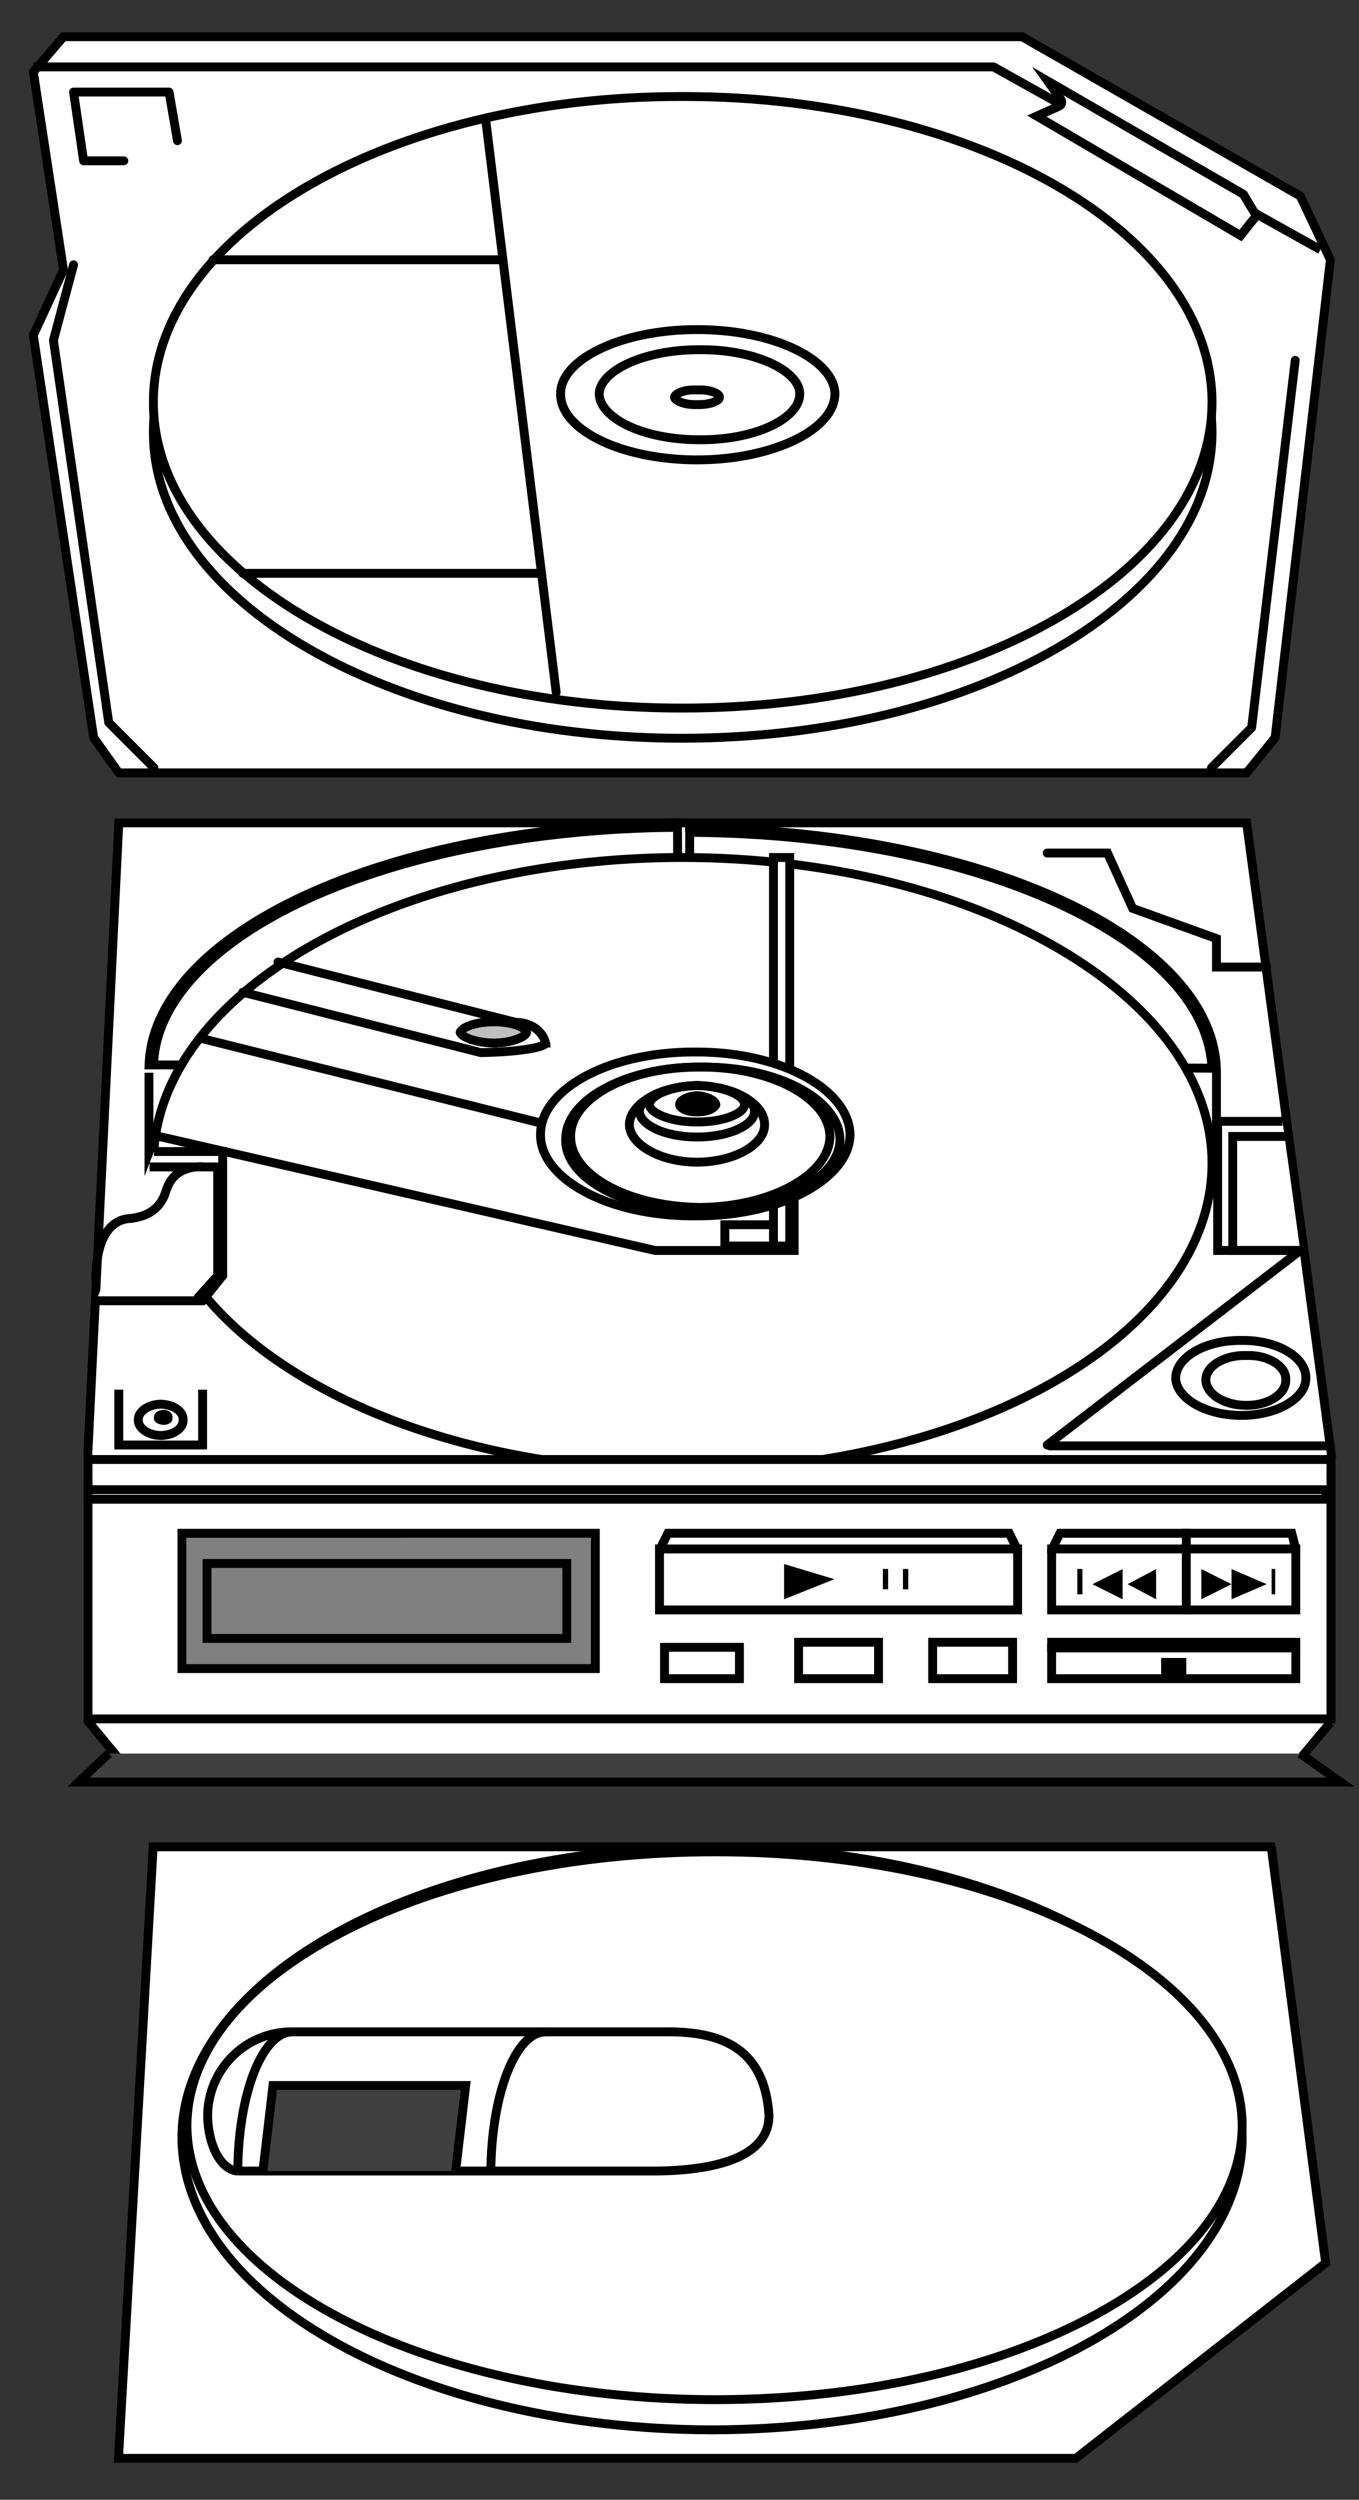
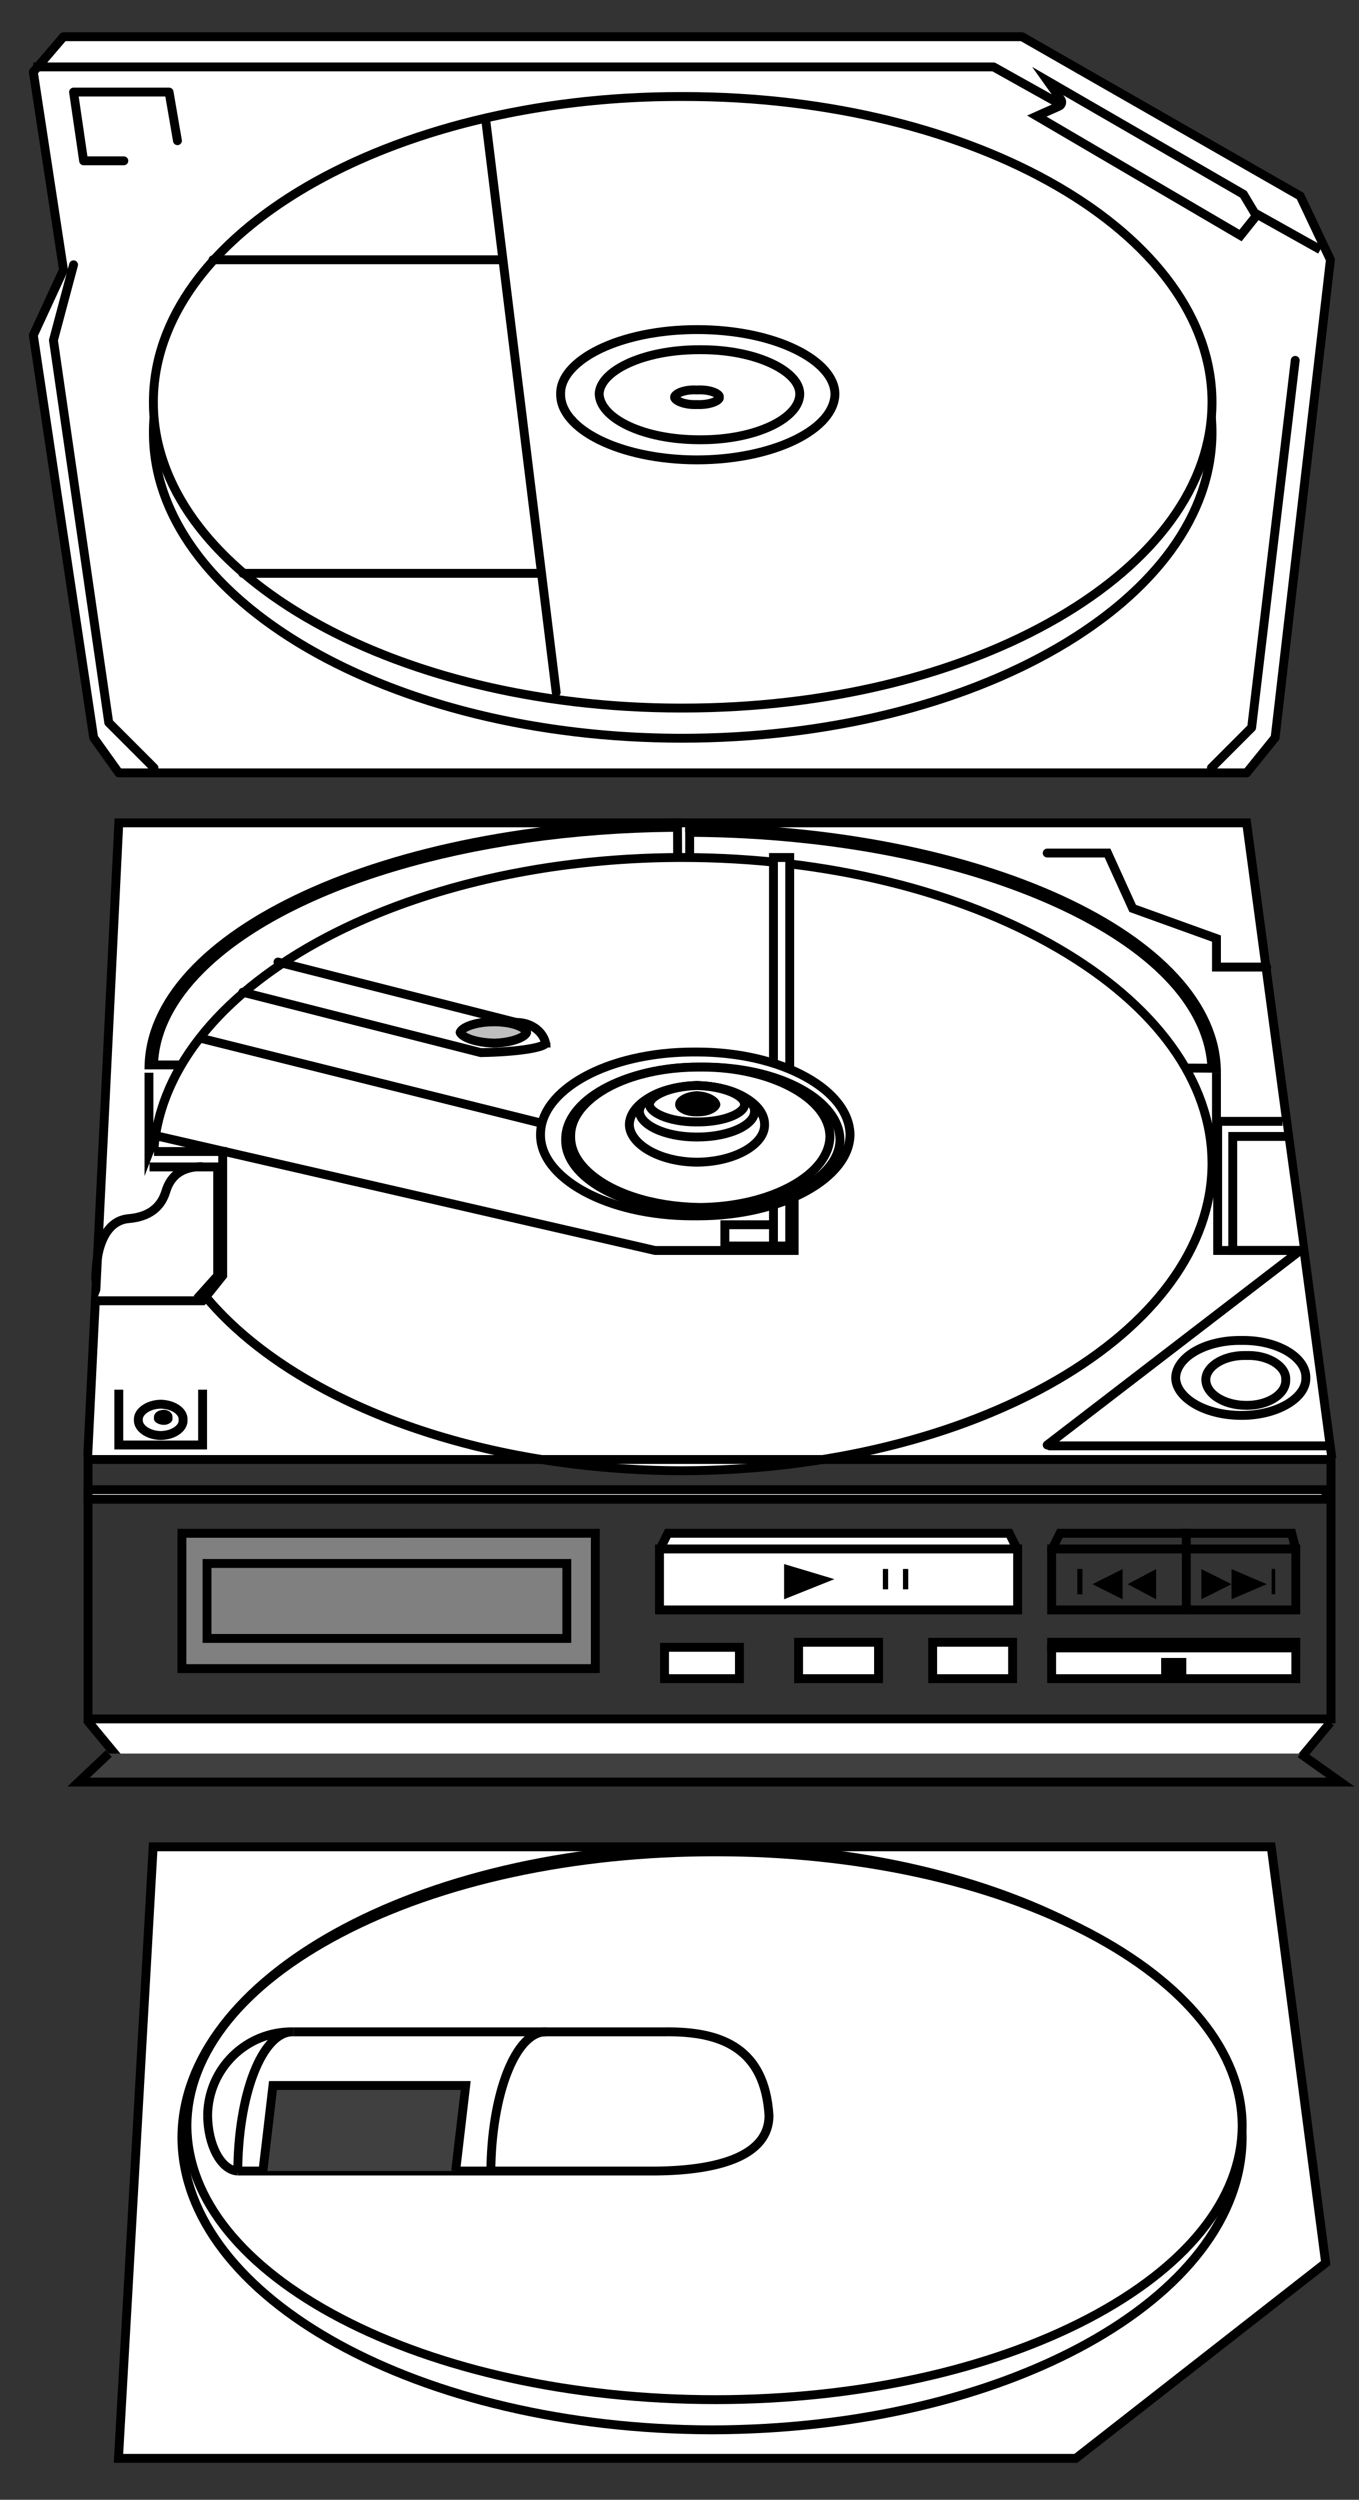
<svg xmlns="http://www.w3.org/2000/svg" version="1.1" id="Layer_1" x="0px" y="0px" width="459px" height="843.75px" viewBox="0 0 459 843.75" enable-background="new 0 0 459 843.75" xml:space="preserve">
  <rect x="0" y="0" width="459" height="843.75" fill="#333333" stroke="none" />
  <g>
    <polyline fill="#FFFFFF" stroke="#000000" stroke-width="3" stroke-linejoin="round" stroke-miterlimit="10" points="   40.125,260.872 31.635,248.986 11.258,113.144 21.447,91.071 11.258,24.282 21.447,12.396 345.2,12.396 439.156,66.168    449.343,87.676 430.665,248.986 421.045,260.872  " />
    <polyline fill="none" stroke="#000000" stroke-width="3" stroke-linejoin="round" stroke-miterlimit="10" points="11.258,22.585    335.578,22.585 445.948,84.279  " />
    <g>
      <path fill="#FFFFFF" d="M230.301,249.183c-63.639-0.024-122.979-19.917-154.861-51.916    c-15.516-15.572-23.686-33.308-23.626-51.291c-0.089-27.5,18.346-53.431,51.911-73.026c33.767-19.714,78.721-30.636,126.58-30.754    c98.688,0.242,179.014,46.795,179.052,103.776C409.318,202.846,328.993,249.146,230.301,249.183L230.301,249.183z" />
      <path d="M230.3,43.696h-0.007c97.871,0.24,177.525,46.121,177.563,102.273c-0.019,26.807-18.273,52.159-51.403,71.387    c-33.665,19.538-78.468,30.309-126.152,30.326c-31.8-0.012-63.016-4.958-90.272-14.306c-26.327-9.028-48.294-21.881-63.527-37.169    c-15.228-15.284-23.247-32.652-23.189-50.247C53.226,119.03,71.397,93.56,104.48,74.246    C138.021,54.664,182.705,43.814,230.3,43.696 M230.3,40.696C130.918,40.94,50.125,87.916,50.313,145.972    c-0.189,57.701,80.605,104.674,179.987,104.711c99.72-0.037,180.517-47.01,180.556-104.711    C410.817,87.916,330.021,40.94,230.3,40.696L230.3,40.696z" />
    </g>
    <g>
      <path fill="#FFFFFF" d="M230.037,238.997c-63.49,0-122.709-19.843-154.548-51.787c-15.547-15.598-23.734-33.379-23.675-51.42    c-0.059-18.1,8.139-35.917,23.708-51.537c31.772-31.876,90.834-51.678,154.138-51.678h1.283c98.339,0,178.375,46.3,178.414,103.21    c-0.038,56.907-80.244,103.208-178.792,103.21H230.037z" />
      <path d="M230.943,34.076c97.513,0,176.875,45.627,176.913,101.708c-0.019,26.837-18.244,52.203-51.32,71.426    c-33.606,19.531-78.344,30.287-125.972,30.287h-0.266h-0.261c-31.732,0-62.879-4.927-90.073-14.247    c-26.269-9.003-48.196-21.832-63.413-37.099c-15.26-15.31-23.295-32.723-23.238-50.375c-0.058-17.681,7.988-35.129,23.267-50.459    c15.19-15.24,37.065-28.044,63.26-37.026c27.113-9.297,58.172-14.212,89.819-14.214h0.055l0.591,0L230.943,34.076 M230.943,31.076    c-0.213,0-0.43,0-0.643,0c-0.218,0-0.422,0-0.641,0C130.578,31.08,50.125,77.975,50.313,135.785    c-0.189,57.77,80.458,104.711,179.724,104.711c0.085,0,0.178,0,0.263,0c0.091,0,0.173,0,0.264,0    c99.594,0,180.253-46.945,180.292-104.711C410.817,77.971,330.369,31.076,230.943,31.076L230.943,31.076z" />
    </g>
    <g>
      <path fill="#FFFFFF" d="M235.395,155.227c-17.667-0.021-34.016-5.033-41.65-12.768c-2.955-2.995-4.434-6.186-4.394-9.486    c-0.039-3.124,1.375-6.14,4.202-9.002c7.632-7.728,24.015-12.721,41.738-12.721h0.209c25.032,0,46.33,9.95,46.507,21.728    c-0.178,12.22-21.088,22.221-46.613,22.25H235.395z" />
      <path d="M235.499,112.749c12.307,0,23.863,2.323,32.541,6.542c7.825,3.804,12.365,8.782,12.466,13.666    c-0.218,11.236-20.855,20.743-45.107,20.771c-17.288-0.02-33.219-4.856-40.586-12.321c-2.664-2.699-3.997-5.53-3.962-8.415v-0.037    l0-0.037c-0.033-2.67,1.235-5.326,3.77-7.893c7.364-7.457,23.328-12.275,40.671-12.275h0.107H235.499 M235.499,109.749    c-0.033,0-0.07,0-0.104,0c-0.035,0-0.068,0-0.104,0c-26.237,0-47.6,10.515-47.441,23.206c-0.159,13.22,21.26,23.742,47.544,23.772    c26.502-0.03,47.92-10.553,48.111-23.772C283.314,120.263,261.954,109.749,235.499,109.749L235.499,109.749z" />
    </g>
    <g>
      <path fill="#FFFFFF" d="M236.32,148.436c-18.503,0-33.734-6.962-33.952-15.519c0.218-8.028,15.674-14.877,33.75-14.877h0.809    c17.95,0,33.15,6.833,33.191,14.923c-0.04,8.38-15.331,15.473-33.389,15.473H236.32z" />
      <path d="M236.928,119.54c18.1,0,31.659,7.09,31.691,13.4c-0.016,3.317-3.144,6.729-8.581,9.361    c-6.173,2.989-14.45,4.635-23.308,4.635l-0.211,0l-0.199,0c-19.123,0-32.177-7.212-32.45-13.978    c0.276-6.363,13.532-13.418,32.249-13.418l0.425,0.001L236.928,119.54 M236.928,116.54c-0.133,0-0.268,0-0.4,0.001    c-0.137-0.001-0.271-0.001-0.408-0.001c-19.443,0-35.009,7.473-35.25,16.415c0.241,9.483,15.913,16.981,35.451,16.981    c0.068,0,0.139,0,0.207,0s0.135,0,0.203,0c19.168,0,34.843-7.498,34.889-16.981C271.573,124.012,256.008,116.54,236.928,116.54    L236.928,116.54z" />
    </g>
    <g>
      <path fill="#FFFFFF" d="M236.13,136.563c-0.225,0-0.45-0.004-0.68-0.013h-0.114c-0.217,0.009-0.434,0.013-0.647,0.013    c-3.266,0-5.631-0.928-6.525-1.849c-0.124-0.127-0.331-0.373-0.325-0.584c-0.007-0.322,0.187-0.572,0.35-0.74    c0.868-0.892,3.139-1.792,6.256-1.792c0.286,0,0.575,0.008,0.869,0.024l0.079,0.004l0.079-0.004    c0.309-0.016,0.613-0.024,0.913-0.024c3.262,0,5.571,0.926,6.338,1.787c0.268,0.301,0.247,0.472,0.24,0.528l-0.021,0.177    l0.021,0.177c0.019,0.149-0.108,0.328-0.219,0.452C241.959,135.607,239.553,136.563,236.13,136.563z" />
      <path d="M236.385,133.099c2.438,0,4.03,0.547,4.773,0.961c-0.782,0.431-2.464,1.003-5.028,1.003c-0.206,0-0.413-0.004-0.624-0.012    l-0.114-0.004l-0.113,0.004c-0.198,0.007-0.395,0.011-0.59,0.011c-2.407,0-4.059-0.557-4.89-1.003    c0.792-0.429,2.356-0.961,4.646-0.961c0.26,0,0.522,0.007,0.788,0.021l0.158,0.009l0.159-0.008    C235.832,133.106,236.11,133.099,236.385,133.099 M236.385,130.099c-0.325,0-0.655,0.008-0.99,0.026    c-0.321-0.018-0.638-0.026-0.95-0.026c-4.548,0-8.166,1.787-8.105,3.989c-0.062,2.169,3.688,3.975,8.35,3.975    c0.233,0,0.469-0.004,0.706-0.014c0.248,0.009,0.493,0.014,0.735,0.014c4.851,0,8.586-1.806,8.323-3.975    C244.711,131.885,241.111,130.099,236.385,130.099L236.385,130.099z" />
    </g>
    <path fill="none" stroke="#000000" stroke-width="3" stroke-linecap="round" stroke-linejoin="round" stroke-miterlimit="10" d="   M71.925,87.676h97.248 M182.758,193.516H82.008 M164.078,40.696l23.772,193.006 M24.844,89.374l-6.794,25.47l18.678,129.048   l15.283,15.283 M437.459,121.635l-14.717,123.953l-13.583,13.586 M41.822,54.282H28.238l-3.395-23.206h32.261l2.831,16.414    M40.125,260.872h380.92" />
    <g>
      <path fill="#FFFFFF" d="M350.178,39.182l7.518-3.34c0.411-0.183,0.719-0.541,0.838-0.976c0.118-0.435,0.035-0.899-0.227-1.266    l-4.462-6.249l66.113,38.222l4.356,7.265l-5.328,6.661L350.178,39.182z" />
      <path d="M359.091,32.117l59.78,34.56l3.62,6.038l-3.866,4.834l-65.166-38.183l4.845-2.153c0.824-0.366,1.439-1.083,1.677-1.952    c0.237-0.87,0.07-1.8-0.453-2.533L359.091,32.117 M348.598,22.585l8.488,11.886l-10.188,4.527l72.45,42.45l6.789-8.489    l-5.092-8.492L348.598,22.585L348.598,22.585z" />
    </g>
    <g>
      <polygon fill="#FFFFFF" points="40.015,829.771 51.731,623.348 429.349,623.348 447.744,763.828 363.361,829.771   " />
      <path d="M428.032,624.848l18.113,138.325l-83.301,65.098H41.603l11.545-203.423H428.032 M430.665,621.848H50.313L38.427,831.271    h325.451l85.465-66.789L430.665,621.848L430.665,621.848z" />
    </g>
    <g>
      <path fill="#FFFFFF" d="M240.494,820.149c-98.485-0.183-178.81-44.455-179.059-98.69c0.25-54.092,80.54-98.11,178.98-98.11h0.15    c98.528,0,178.818,44.018,178.979,98.122c-0.16,54.225-80.484,98.496-179.057,98.679H240.494z" />
      <path d="M240.566,624.848c47.627,0,92.397,10.243,126.063,28.843c33.08,18.276,51.34,42.349,51.415,67.766    c-0.157,53.411-79.811,97.012-177.548,97.192c-97.663-0.181-177.317-43.783-177.562-97.17    c0.117-25.435,18.402-49.508,51.486-67.784c33.667-18.6,78.413-28.845,125.994-28.847h0.075H240.566 M240.566,621.848    c-0.024,0-0.051,0-0.075,0c-0.03,0-0.045,0-0.075,0c-99.466,0.005-180.227,44.71-180.48,99.617    c0.253,55.278,81.047,99.999,180.556,100.184c99.597-0.185,180.391-44.905,180.554-100.184    C420.882,666.555,340.129,621.848,240.566,621.848L240.566,621.848z" />
    </g>
    <g>
      <path fill="#FFFFFF" d="M241.623,809.96c-98.189-0.063-178.259-41.542-178.49-92.463c0.23-50.971,80.228-92.449,178.327-92.449    h0.323c97.858,0,177.602,41.478,177.762,92.461c-0.16,50.909-79.977,92.388-177.924,92.451H241.623z" />
      <path d="M241.783,626.548c47.304,0,91.773,9.651,125.218,27.177c32.841,17.208,50.969,39.862,51.044,63.77    c-0.075,23.886-18.223,46.52-51.099,63.732c-33.483,17.531-77.992,27.202-125.322,27.233    c-47.546-0.031-92.212-9.703-125.771-27.234c-32.922-17.199-51.112-39.834-51.221-63.708c0.108-23.94,18.28-46.595,51.169-63.791    c33.521-17.526,78.147-27.179,125.658-27.179h0.079h0.083h0.082H241.783 M241.783,623.548c-0.048,0-0.113,0-0.161,0    c-0.055,0-0.107,0-0.162,0c-99.261,0-179.592,42.068-179.827,93.956c0.235,51.805,80.653,93.892,179.989,93.956    c98.841-0.064,179.26-42.151,179.423-93.956C420.882,665.614,340.559,623.548,241.783,623.548L241.783,623.548z" />
    </g>
    <path fill="none" stroke="#000000" stroke-width="3" stroke-miterlimit="10" d="M80.311,732.788h141.5   c21.117-0.24,37.856-5.203,37.922-18.679c-1.399-22.524-15.677-28.534-35.092-28.3H98.989" />
    <path fill="none" stroke="#000000" stroke-width="3" stroke-miterlimit="10" d="M165.777,733.354   c0.104-26.37,8.365-47.779,18.678-47.545" />
    <polyline fill="#404040" stroke="#000000" stroke-width="3" stroke-miterlimit="10" points="88.8,732.788 92.197,703.92    157.286,703.92 153.892,732.788  " />
    <path fill="none" stroke="#000000" stroke-width="3" stroke-miterlimit="10" d="M80.311,733.354   c0.012-26.37,8.273-47.779,18.678-47.545 M70.122,714.109c0.133-15.767,12.904-28.534,28.867-28.3 M80.311,732.788   c-5.548-0.24-10.055-8.499-10.188-18.679" />
    <polyline fill="#FFFFFF" stroke="#000000" stroke-width="3" stroke-miterlimit="10" points="29.635,491.231 40.125,277.742    421.045,277.742 449.843,492.231  " />
    <g>
-       <path fill="#FFFFFF" d="M232.934,280.944c96.274,0.533,174.589,35.975,176.392,79.626c-1.157-0.036-2.793-0.043-5.12-0.053    c-6.069-0.026-19.068-0.058-46.528-0.058c-30.575,0-72.536,0.038-124.743,0.113V280.944z" />
+       <path fill="#FFFFFF" d="M232.934,280.944c96.274,0.533,174.589,35.975,176.392,79.626c-1.157-0.036-2.793-0.043-5.12-0.053    c-6.069-0.026-19.068-0.058-46.528-0.058c-30.575,0-72.536,0.038-124.743,0.113V280.944" />
      <path d="M234.434,282.456c46.39,0.429,89.817,8.91,122.574,23.97c31.172,14.332,49.032,32.914,50.718,52.611    c-0.896-0.006-2.043-0.012-3.514-0.019c-6.071-0.026-19.073-0.058-46.535-0.058c-30.275,0-71.727,0.037-123.243,0.11V282.456     M231.434,279.439v82.636c59.802-0.086,99.662-0.115,126.243-0.115c53.152,0,53.18,0.115,53.18,0.115    C410.817,316.417,330.449,279.612,231.434,279.439L231.434,279.439z" />
    </g>
    <path fill="none" stroke="#000000" stroke-width="3" stroke-miterlimit="10" d="M231.434,279.439   c99.016,0.173,179.384,36.978,179.423,82.636" />
    <g>
      <path fill="#FFFFFF" d="M51.837,359.447c0.393-11.12,5.695-21.888,15.776-32.031c28.75-28.924,91.912-47.772,161.214-48.168    c0.039,4.067,0.099,19.756-0.023,80.199H51.837z" />
      <path d="M227.338,280.759c0.036,5.844,0.076,23.563-0.032,77.188H53.424c0.802-10.185,5.922-20.086,15.252-29.473    C96.953,300.025,159.007,281.414,227.338,280.759 M230.3,277.742c-99.435,0.193-180.176,37.372-179.987,83.205H230.3    C230.471,277.935,230.3,277.742,230.3,277.742L230.3,277.742z" />
    </g>
    <path fill="none" stroke="#000000" stroke-width="3" stroke-miterlimit="10" d="M50.313,360.947   c-0.189-45.833,80.552-83.012,179.987-83.205" />
    <g>
      <path fill="#FFFFFF" d="M409.325,400.768c-1.155-0.032-2.8-0.038-5.164-0.045c-6.107-0.019-19.188-0.041-46.82-0.041    c-26.525,0-66.195,0.021-125.541,0.08v-79.631C328.703,321.736,407.521,357.184,409.325,400.768z" />
      <path d="M233.301,322.644c46.741,0.464,90.475,8.966,123.43,24.03c16.216,7.413,28.909,15.999,37.727,25.521    c8.015,8.655,12.468,17.738,13.268,27.042c-0.903-0.004-2.064-0.009-3.559-0.014c-6.108-0.019-19.19-0.041-46.825-0.041    c-30.476,0-72.194,0.026-124.04,0.079V322.644 M230.3,319.625v82.639c60.18-0.062,100.292-0.082,127.041-0.082    c53.488,0,53.516,0.082,53.516,0.082C410.817,356.682,330.071,319.876,230.3,319.625L230.3,319.625z" />
    </g>
    <path fill="none" stroke="#000000" stroke-width="3" stroke-miterlimit="10" d="M230.3,319.625   c99.771,0.251,180.517,37.057,180.556,82.639" />
    <g>
      <path fill="#FFFFFF" d="M51.837,400.764c0.393-10.97,5.622-21.592,15.56-31.596c28.613-28.804,91.862-47.6,161.43-48.037    c0.039,4.057,0.099,19.667-0.023,79.633H51.837z" />
      <path d="M227.338,322.644c0.036,5.825,0.076,23.434-0.031,76.621H53.426c0.8-10.034,5.847-19.79,15.035-29.039    C96.604,341.894,158.741,323.335,227.338,322.644 M230.3,319.625c-99.435,0.251-180.176,37.057-179.987,82.639H230.3    C230.471,319.876,230.3,319.625,230.3,319.625L230.3,319.625z" />
    </g>
    <path fill="none" stroke="#000000" stroke-width="3" stroke-miterlimit="10" d="M50.313,402.264   c-0.189-45.583,80.552-82.388,179.987-82.639" />
    <path fill="none" stroke="#000000" stroke-width="3" stroke-miterlimit="10" d="M50.313,362.075v40.189 M410.856,362.075v40.189" />
    <g>
      <path fill="#FFFFFF" d="M230.304,496.419c-63.632-0.136-122.936-20.102-154.768-52.106    c-15.578-15.662-23.781-33.528-23.722-51.667c-0.059-17.973,8.104-35.693,23.604-51.256    c31.879-32.006,91.227-51.916,154.883-51.96c98.692,0.069,179.017,46.37,179.055,103.212    c-0.038,57.012-80.364,103.567-179.06,103.777H230.304z" />
      <path d="M230.302,290.93h-0.004c47.686,0.033,92.489,10.812,126.155,30.352c33.13,19.228,51.385,44.572,51.403,71.358    c-0.038,56.189-79.692,102.072-177.55,102.28c-31.791-0.067-62.979-5.053-90.193-14.415c-26.32-9.055-48.283-21.935-63.515-37.249    c-15.292-15.373-23.343-32.872-23.286-50.624c-0.058-17.556,7.954-34.909,23.167-50.183c15.229-15.291,37.198-28.149,63.53-37.185    C167.272,295.909,198.495,290.952,230.302,290.93 M230.3,287.93C130.918,288,50.125,334.975,50.313,392.642    c-0.189,58.092,80.605,105.066,179.987,105.278c99.72-0.212,180.517-47.186,180.556-105.278    C410.817,334.975,330.021,288,230.3,287.93L230.3,287.93z" />
    </g>
    <polyline fill="#FFFFFF" stroke="#000000" stroke-width="3" stroke-miterlimit="10" points="29.635,580.881 40.125,593.571    439.156,593.571 449.343,581.381  " />
    <g>
-       <rect x="29.738" y="492.625" fill="#FFFFFF" width="419.804" height="87.562" />
      <path d="M448.042,494.125v84.562H31.238v-84.562H448.042 M451.042,491.125H28.238v90.562h422.804V491.125L451.042,491.125z" />
    </g>
    <g>
      <rect x="224.442" y="556.02" fill="#FFFFFF" width="25.3" height="10.583" />
      <path d="M248.242,557.52v7.583h-22.3v-7.583H248.242 M251.242,554.52h-28.3v13.583h28.3V554.52L251.242,554.52z" />
    </g>
    <g>
      <rect x="269.725" y="554.32" fill="#FFFFFF" width="26.998" height="12.283" />
      <path d="M295.223,555.82v9.283h-23.998v-9.283H295.223 M298.223,552.82h-29.998v15.283h29.998V552.82L298.223,552.82z" />
    </g>
    <g>
      <rect x="315.003" y="554.32" fill="#FFFFFF" width="27" height="12.283" />
      <path d="M340.503,555.82v9.283h-24v-9.283H340.503 M343.503,552.82h-30v15.283h30V552.82L343.503,552.82z" />
    </g>
    <g>
      <rect x="61.436" y="517.531" fill="#808080" width="139.631" height="45.673" />
      <path d="M199.567,519.031v42.673H62.936v-42.673H199.567 M202.567,516.031H59.936v48.673h142.631V516.031L202.567,516.031z" />
    </g>
    <g>
      <rect x="69.925" y="527.719" fill="#808080" width="121.52" height="25.301" />
      <path d="M189.944,529.219v22.301H71.425v-22.301H189.944 M192.944,526.219H68.425v28.301h124.52V526.219L192.944,526.219z" />
    </g>
    <polyline fill="none" stroke="#000000" stroke-width="3" stroke-miterlimit="10" points="53.708,383.586 221.245,422.075    268.225,422.075 268.225,388.68 221.245,388.68 66.727,350.189  " />
    <g>
      <path fill="#FFFFFF" d="M419.349,477.742c-12.166,0-22.146-5.688-22.273-12.678c0.125-6.938,9.838-12.627,21.65-12.627    l0.599,0.005l0.632-0.005c7.455,0,14.447,2.402,18.248,6.27c1.903,1.936,2.889,4.135,2.85,6.358    c0.038,2.188-0.929,4.321-2.795,6.221c-3.911,3.982-11.147,6.456-18.885,6.456H419.349z" />
      <path d="M418.729,450.937v3l0,0c0.189,0,0.38,0.002,0.571,0.005h0.049h0.048c0.187-0.003,0.374-0.005,0.56-0.005    c7.067,0,13.649,2.23,17.179,5.821c1.637,1.665,2.451,3.442,2.419,5.281v0.053l0.001,0.052c0.03,1.749-0.766,3.462-2.366,5.091    c-3.64,3.705-10.466,6.007-17.814,6.007h-0.054c-12.246,0-20.591-5.756-20.744-11.151c0.162-6.052,9.367-11.153,20.149-11.153    L418.729,450.937 M419.956,450.937c-0.201,0-0.405,0.002-0.608,0.005c-0.208-0.003-0.415-0.005-0.622-0.005    c-12.818,0-23.01,6.313-23.15,14.154c0.143,7.766,10.648,14.15,23.745,14.15c0.009,0,0.019,0,0.027,0c0.01,0,0.018,0,0.026,0    c12.809,0,23.317-6.386,23.18-14.15C442.689,457.249,432.501,450.937,419.956,450.937L419.956,450.937z" />
    </g>
    <g>
      <rect x="244.819" y="413.386" fill="#FFFFFF" width="21.905" height="7.188" />
      <path d="M265.225,414.886v4.188h-18.905v-4.188H265.225 M268.225,411.886h-24.905v10.188h24.905V411.886L268.225,411.886z" />
    </g>
    <polyline fill="#FFFFFF" stroke="#000000" stroke-width="3" stroke-miterlimit="10" points="433.165,378.492 411.262,378.492    411.262,422.075 439.156,422.075  " />
    <polyline fill="none" stroke="#000000" stroke-width="3" stroke-miterlimit="10" points="434.864,383.586 416.356,383.586    416.356,422.075 439.156,422.075  " />
    <g>
      <path fill="#FFFFFF" d="M420.89,474.343c-7.497,0-13.61-3.9-13.628-8.694c0.017-4.401,6.001-8.13,13.067-8.13    c0.222,0,0.444,0.004,0.669,0.011c0.31-0.007,0.523-0.011,0.735-0.011c4.317,0,8.431,1.491,10.734,3.892    c0.859,0.896,1.868,2.348,1.793,4.182v0.119c0.063,1.633-0.608,3.229-1.941,4.613c-2.42,2.516-6.579,4.018-11.125,4.019H420.89z" />
      <path d="M421.733,459.019c3.924,0,7.622,1.314,9.652,3.431c0.657,0.685,1.43,1.775,1.377,3.081l-0.005,0.119l0.004,0.119    c0.048,1.233-0.465,2.416-1.523,3.517c-2.111,2.194-5.96,3.558-10.044,3.558l-0.169-0.001l-0.136,0.001    c-6.561,0-12.114-3.298-12.128-7.178c0.012-3.144,4.766-6.646,11.568-6.646c0.206,0,0.412,0.004,0.621,0.01l0.096,0.004    l0.096-0.004C421.341,459.023,421.538,459.019,421.733,459.019 M421.733,456.019c-0.228,0-0.458,0.004-0.688,0.012    c-0.24-0.008-0.479-0.012-0.716-0.012c-8.157,0.001-14.548,4.407-14.567,9.635c0.021,5.699,6.705,10.189,15.128,10.189    c0.052,0,0.104-0.001,0.155-0.001c0.051,0,0.1,0.001,0.149,0.001c8.104,0,14.785-4.49,14.565-10.189    C435.975,460.425,429.593,456.019,421.733,456.019L421.733,456.019z" />
    </g>
    <line fill="none" stroke="#000000" stroke-width="3" stroke-linecap="round" stroke-linejoin="round" stroke-miterlimit="10" x1="439.156" y1="422.075" x2="353.691" y2="487.731" />
    <polyline fill="none" stroke="#000000" stroke-width="3" stroke-miterlimit="10" points="68.425,469.052 68.425,487.731    40.125,487.731 40.125,469.052  " />
    <g>
      <rect x="261.233" y="289.43" fill="#FFFFFF" width="5.491" height="131.145" />
      <path d="M265.225,290.93v128.145h-2.491V290.93H265.225 M268.225,287.93h-8.491v134.145h8.491V287.93L268.225,287.93z" />
    </g>
    <g>
      <path fill="#FFFFFF" d="M234.842,410.386l-0.891,0.004c-19.04,0-36.465-5.625-45.474-14.679c-3.895-3.915-5.941-8.3-5.919-12.684    c-0.022-4.605,2.088-9.165,6.103-13.2c9.049-9.093,26.537-14.742,45.639-14.742h1.049c28.301,0,51.516,12.542,51.75,27.958    c-0.236,15.057-23.296,27.346-51.404,27.348L234.842,410.386z" />
      <path d="M235.35,356.585c13.648,0,26.449,2.917,36.043,8.215c9.038,4.99,14.081,11.458,14.207,18.219    c-0.27,14.029-23.103,25.872-49.904,25.872c-0.281,0-0.558-0.001-0.841-0.004h-0.026h-0.026c-0.284,0.003-0.567,0.004-0.851,0.004    c-18.656,0-35.673-5.455-44.41-14.237c-3.658-3.677-5.503-7.586-5.482-11.648c-0.021-4.242,1.885-8.32,5.666-12.119    c8.777-8.821,25.858-14.3,44.576-14.301l0.543,0.001L235.35,356.585 M235.35,353.585c-0.173,0-0.349,0-0.521,0.001    c-0.177-0.001-0.352-0.001-0.527-0.001c-29.554,0-53.323,13.092-53.242,29.435c-0.08,15.817,23.5,28.871,52.893,28.871    c0.292,0,0.584-0.001,0.877-0.004c0.291,0.003,0.577,0.004,0.867,0.004c29.068,0,52.657-13.054,52.904-28.871    C288.352,366.676,264.581,353.585,235.35,353.585L235.35,353.585z" />
    </g>
    <g>
      <path fill="#FFFFFF" d="M237.107,408.686l-0.948,0.005c-16.805,0-32.151-4.97-40.049-12.971c-3.359-3.403-5.109-7.2-5.06-10.981    c-0.051-4.103,1.719-7.981,5.26-11.566c7.917-8.016,23.262-12.995,40.046-12.995h1.478c25.101,0,45.679,11.019,45.87,24.563    c-0.194,13.186-20.683,23.949-45.673,23.95L237.107,408.686z" />
      <path d="M237.833,361.678c12.143,0,23.494,2.565,31.964,7.223c7.898,4.343,12.302,9.958,12.406,15.817    c-0.226,12.187-20.436,22.473-44.173,22.473c-0.303,0-0.603-0.002-0.906-0.005h-0.032h-0.032c-0.301,0.003-0.601,0.005-0.9,0.005    c-16.418,0-31.355-4.799-38.981-12.524c-3.115-3.155-4.672-6.489-4.628-9.909v-0.038v-0.038    c-0.045-3.648,1.578-7.165,4.826-10.454c7.645-7.741,22.581-12.55,38.979-12.55c0.238,0,0.473,0.001,0.711,0.003h0.025h0.025    C237.355,361.679,237.595,361.678,237.833,361.678 M237.833,358.678c-0.246,0-0.494,0.001-0.741,0.003    c-0.247-0.002-0.49-0.003-0.736-0.003c-25.963,0.001-46.985,11.572-46.806,26.042c-0.18,13.932,20.734,25.472,46.609,25.472    c0.311,0,0.621-0.002,0.933-0.005c0.315,0.003,0.625,0.005,0.938,0.005c26.044,0,46.968-11.541,47.173-25.472    C284.998,370.249,263.971,358.678,237.833,358.678L237.833,358.678z" />
    </g>
    <g>
      <path fill="#FFFFFF" d="M236.527,407.553c-16.332-0.173-31.197-5.121-38.797-12.914c-3.363-3.448-5.04-7.16-4.983-11.032    c-0.056-3.85,1.674-7.647,5.003-11.025c7.541-7.652,22.12-12.405,38.048-12.405l0.716,0.003l0.73-0.003    c23.586,0,42.904,10.509,43.063,23.427C280.149,396.536,260.51,407.294,236.527,407.553z" />
      <path d="M235.805,358.677v3c0.233,0,0.463,0.001,0.696,0.003h0.026h0.026c0.23-0.002,0.462-0.003,0.691-0.003    c22.359,0,41.378,10.029,41.563,21.908c-0.087,5.592-4.299,11.005-11.865,15.244c-8.09,4.533-18.891,7.097-30.416,7.224    c-15.941-0.173-30.394-4.946-37.723-12.461c-3.074-3.152-4.608-6.504-4.558-9.963l0.001-0.043l-0.001-0.044    c-0.05-3.443,1.488-6.776,4.572-9.906c7.269-7.376,21.438-11.958,36.98-11.959L235.805,358.677 M237.245,358.677    c-0.238,0-0.479,0.001-0.718,0.003c-0.244-0.002-0.484-0.003-0.729-0.003c-24.85,0.001-44.752,11.192-44.552,24.909    c-0.203,13.934,20.09,25.205,45.28,25.467c24.816-0.263,45.11-11.534,45.281-25.467    C281.64,369.869,261.734,358.677,237.245,358.677L237.245,358.677z" />
    </g>
    <g>
      <path fill="#FFFFFF" d="M235.395,392.275c-12.274-0.079-22.731-5.882-22.836-12.674c0.104-7.003,10.362-12.942,22.867-13.193    c12.633,0.25,22.892,6.172,22.809,13.199c0.025,2.046-0.907,4.073-2.697,5.895C251.487,389.627,243.771,392.222,235.395,392.275z" />
      <path d="M235.396,367.909c11.644,0.248,21.409,5.589,21.338,11.681v0.036v0.036c0.021,1.625-0.742,3.237-2.268,4.79    c-3.78,3.852-11.096,6.275-19.053,6.324c-12.448-0.078-21.223-5.93-21.354-11.152    C214.198,373.507,223.942,368.156,235.396,367.909 M235.395,364.908c-13.318,0.267-24.217,6.651-24.336,14.716    c0.12,7.679,11.018,14.067,24.336,14.15c13.535-0.083,24.434-6.472,24.339-14.15C259.828,371.559,248.93,365.175,235.395,364.908    L235.395,364.908z" />
    </g>
    <g>
      <path fill="#FFFFFF" d="M235.397,383.781c-11.595,0-19.385-4.501-19.444-8.705c0.059-3.946,7.899-8.398,19.477-8.668    c7.831,0.181,14.926,2.387,18.006,5.62c0.955,1.003,1.427,2.022,1.401,3.031c0.027,1.221-0.497,2.353-1.558,3.441    c-3.132,3.208-10.116,5.282-17.794,5.282H235.397z" />
      <path d="M235.396,367.909c8.518,0.208,14.65,2.735,16.954,5.153c0.67,0.704,1.003,1.362,0.987,1.958l-0.002,0.075l0.002,0.075    c0.018,0.727-0.363,1.495-1.132,2.282c-2.346,2.404-8.426,4.83-16.72,4.83h-0.098h-0.082c-10.944,0-17.743-4.167-17.852-7.182    C217.564,372.326,224.557,368.179,235.396,367.909 M235.395,364.908c-11.467,0.267-20.861,4.776-20.941,10.188    c0.08,5.683,9.426,10.184,20.853,10.184c0.029,0,0.06,0,0.089,0c0.03,0,0.06,0,0.091,0c11.641,0,20.989-4.501,20.851-10.184    C256.475,369.685,247.078,365.175,235.395,364.908L235.395,364.908z" />
    </g>
    <g>
      <path fill="#FFFFFF" d="M235.068,378.693c-9.706,0-15.696-3.422-15.719-5.876c0.024-2.807,6.637-6.147,16.087-6.409    c6.704,0.184,12.824,1.979,15.145,4.464c0.598,0.64,0.888,1.278,0.861,1.896v0.128c0.024,0.548-0.25,1.125-0.815,1.716    c-1.944,2.031-7.306,4.081-14.898,4.081H235.068z" />
      <path d="M235.396,367.91c7.321,0.212,12.433,2.212,14.089,3.986c0.142,0.152,0.471,0.536,0.46,0.811l-0.006,0.128l0.006,0.128    c0.002,0.039-0.062,0.258-0.401,0.613c-1.668,1.743-6.702,3.618-13.814,3.618l-0.358-0.001l-0.302,0.001    c-9.237,0-14.138-3.215-14.218-4.365C220.931,371.456,225.891,368.191,235.396,367.91 M235.395,364.908    c-9.617,0.267-17.508,3.648-17.545,7.922c0.037,4.012,7.749,7.362,17.219,7.362c0.107,0,0.218,0,0.326-0.001    c0.111,0.001,0.223,0.001,0.334,0.001c9.676,0,17.389-3.35,17.213-7.362C253.119,368.556,245.227,365.175,235.395,364.908    L235.395,364.908z" />
    </g>
    <g>
      <path d="M235.438,375.292c-0.202,0.004-0.314,0.005-0.425,0.005c-2.432,0-4.302-0.813-5.077-1.62    c-0.188-0.196-0.411-0.492-0.399-0.788v-0.114c-0.045-1.239,2.347-2.754,5.859-2.971c3.617,0.211,6.061,1.684,6.398,3.009    c-0.329,1.088-2.63,2.484-5.999,2.484C235.678,375.298,235.559,375.296,235.438,375.292z" />
      <path d="M235.399,371.308c2.364,0.154,3.902,0.889,4.569,1.425c-0.673,0.474-2.109,1.064-4.173,1.064    c-0.104,0-0.209-0.001-0.314-0.004l-0.089-0.003l-0.09,0.003c-0.097,0.003-0.193,0.004-0.289,0.004    c-2.102,0-3.421-0.664-3.888-1.054C231.568,372.283,233.046,371.472,235.399,371.308 M235.395,368.303    c-4.058,0.226-7.443,2.105-7.356,4.528c-0.084,2.137,3.088,3.967,6.975,3.967c0.126,0,0.253-0.002,0.381-0.006    c0.135,0.004,0.269,0.006,0.401,0.006c4.086,0,7.266-1.83,7.523-3.967C243.053,370.408,239.672,368.529,235.395,368.303    L235.395,368.303z" />
    </g>
    <g>
      <polygon fill="#FFFFFF" points="222.745,543.398 222.745,523.174 225.568,517.531 340.877,517.531 343.7,523.174 343.7,543.398       " />
      <path d="M339.95,519.031l2.25,4.498v18.369H224.245v-18.369l2.25-4.498H339.95 M341.804,516.031H224.642l-3.397,6.789v22.078    H345.2V522.82L341.804,516.031L341.804,516.031z" />
    </g>
    <line fill="none" stroke="#000000" stroke-width="3" stroke-miterlimit="10" x1="221.245" y1="522.82" x2="345.2" y2="522.82" />
    <g>
      <polygon points="266.328,529.931 277.265,533.211 266.328,537.587   " />
      <path d="M267.828,531.947l4.892,1.468l-4.892,1.957V531.947 M264.828,527.915v11.889l16.98-6.794L264.828,527.915L264.828,527.915    z" />
    </g>
    <g>
      <polygon points="298.223,529.615 299.92,529.615 299.92,536.404 298.223,536.404 298.223,529.615   " />
      <polygon points="299.92,529.615 298.223,529.615 298.223,536.404 299.92,536.404 299.92,529.615   " />
    </g>
    <g>
      <polygon points="305.014,529.615 306.714,529.615 306.714,536.404 305.014,536.404 305.014,529.615   " />
      <polygon points="306.714,529.615 305.014,529.615 305.014,536.404 306.714,536.404 306.714,529.615   " />
    </g>
    <g>
-       <polygon fill="#FFFFFF" points="355.191,543.398 355.191,523.174 358.013,517.531 436.288,517.531 437.656,523.004     437.656,543.398   " />
      <path d="M435.116,519.031l1.04,4.158v18.709h-79.465v-18.37l2.249-4.497H435.116 M437.459,516.031h-80.373l-3.395,6.789v22.078    h85.465V522.82L437.459,516.031L437.459,516.031z" />
    </g>
    <line fill="none" stroke="#000000" stroke-width="3" stroke-miterlimit="10" x1="353.691" y1="522.82" x2="439.156" y2="522.82" />
    <line fill="none" stroke="#000000" stroke-width="3" stroke-miterlimit="10" x1="400.67" y1="516.031" x2="400.67" y2="544.898" />
    <g>
      <polygon points="372.326,534.708 377.659,532.042 377.659,537.375   " />
      <path d="M376.159,534.469v0.479l-0.479-0.24L376.159,534.469 M379.159,529.615l-10.187,5.094l10.187,5.095V529.615    L379.159,529.615z" />
    </g>
    <g>
      <polygon points="363.878,529.615 365.575,529.615 365.575,538.103 363.878,538.103 363.878,529.615   " />
      <polygon points="365.575,529.615 363.878,529.615 363.878,538.103 365.575,538.103 365.575,529.615   " />
    </g>
    <g>
      <polygon points="384.064,534.708 388.98,532.106 388.98,537.312   " />
      <polygon points="390.48,529.615 380.858,534.708 390.48,539.803 390.48,529.615   " />
    </g>
    <g>
      <polygon points="417.45,531.889 424.029,534.708 417.45,537.529   " />
      <path d="M418.95,534.165l1.271,0.544l-1.271,0.545V534.165 M415.95,529.615v10.188l11.887-5.095L415.95,529.615L415.95,529.615z" />
    </g>
    <g>
      <polygon points="429.534,529.615 430.665,529.615 430.665,538.103 429.534,538.103 429.534,529.615   " />
      <polygon points="430.665,529.615 429.534,529.615 429.534,538.103 430.665,538.103 430.665,529.615   " />
    </g>
    <g>
      <polygon points="407.262,532.042 412.596,534.708 407.262,537.376   " />
      <path d="M408.762,534.468l0.48,0.24l-0.48,0.24V534.468 M405.762,529.615v10.188l10.188-5.095L405.762,529.615L405.762,529.615z" />
    </g>
    <g>
      <rect x="355.191" y="554.32" fill="#FFFFFF" width="82.465" height="12.283" />
      <path d="M436.156,555.82v9.283h-79.465v-9.283H436.156 M439.156,552.82h-85.465v15.283h85.465V552.82L439.156,552.82z" />
    </g>
    <line fill="none" stroke="#000000" stroke-width="3" stroke-miterlimit="10" x1="353.691" y1="556.214" x2="439.156" y2="556.214" />
    <g>
      <rect x="393.679" y="561.114" width="5.491" height="3.79" />
      <path d="M397.67,562.614v0.79h-2.491v-0.79H397.67 M400.67,559.614h-8.491v6.79h8.491V559.614L400.67,559.614z" />
    </g>
    <g>
      <path fill="#FFFFFF" d="M54.274,484.531c-2.575-0.04-4.955-0.947-6.369-2.431c-0.565-0.593-1.23-1.561-1.188-2.808v-0.103    c-0.042-1.23,0.616-2.191,1.176-2.781c1.417-1.494,3.813-2.414,6.408-2.461c2.613,0.048,5.042,0.978,6.442,2.488    c0.535,0.578,1.159,1.519,1.089,2.719l-0.005,0.087l0.005,0.087c0.07,1.216-0.56,2.163-1.101,2.744    C59.334,483.573,56.922,484.491,54.274,484.531z" />
      <path d="M54.275,475.449c2.213,0.051,4.266,0.818,5.369,2.008c0.49,0.528,0.723,1.07,0.691,1.611l-0.01,0.174l0.01,0.173    c0.032,0.552-0.204,1.103-0.701,1.636c-1.104,1.185-3.154,1.942-5.359,1.98c-2.141-0.038-4.162-0.789-5.284-1.966    c-0.534-0.56-0.794-1.139-0.774-1.721l0.004-0.103l-0.004-0.103c-0.02-0.571,0.238-1.143,0.765-1.698    C50.102,476.26,52.126,475.5,54.275,475.449 M54.274,472.448c-5.048,0.092-9.182,3.1-9.056,6.794    c-0.126,3.713,4.007,6.721,9.056,6.789c5.136-0.068,9.27-3.076,9.056-6.789C63.544,475.547,59.41,472.54,54.274,472.448    L54.274,472.448z" />
    </g>
    <g>
-       <path d="M55.408,479.437c-1.112-0.004-1.738-0.407-1.901-0.604l0.021-0.114l-0.029-0.233c-0.028-0.215,0.017-0.373,0.149-0.526    c0.242-0.282,0.841-0.593,1.799-0.618c0.423,0.018,0.917,0.228,1.167,0.533c0.134,0.165,0.178,0.335,0.142,0.553l-0.051,0.305    l0.043,0.177C56.597,479.1,56.073,479.433,55.408,479.437z" />
      <path d="M55.408,475.842c-2.103,0.056-3.606,1.184-3.397,2.833c-0.209,1.128,1.294,2.257,3.397,2.262    c1.601-0.005,3.104-1.134,2.828-2.262C58.512,477.026,57.008,475.898,55.408,475.842L55.408,475.842z" />
    </g>
    <polyline fill="#FFFFFF" stroke="#000000" stroke-width="3" stroke-miterlimit="10" points="52.011,388.68 75.216,388.68    75.216,430.564 68.425,439.053 32.53,439.053  " />
    <path fill="none" stroke="#000000" stroke-width="3" stroke-miterlimit="10" d="M50.511,393.875h23.008v36.688l-6.992,7.789    M68.425,393.775c-6.557-0.083-10.751,2.713-12.453,8.489c-1.656,5.407-5.847,8.484-12.45,9.056   c-6.819,0.548-11.175,7.535-11.188,20.943" />
    <path fill="none" stroke="#000000" stroke-width="3" stroke-linecap="round" stroke-miterlimit="10" d="M354.586,488.031h93.862    M353.691,287.93h20.373l8.491,18.678l28.301,10.188v9.62h16.98 M93.894,324.72l80.373,20.377 M82.008,334.908l80.373,20.377" />
    <path fill="none" stroke="#000000" stroke-width="3" stroke-miterlimit="10" d="M174.267,345.097   c5.562-0.058,10.069,3.699,10.189,8.489 M184.456,351.891c-0.12,1.713-9.885,3.215-22.075,3.395" />
    <g>
      <path fill="#BFBFBF" d="M166.907,352.086c-7.115-0.163-11.141-2.364-11.498-3.607c0.371-1.541,4.697-3.582,11.337-3.582h0.316    c6.447,0,10.77,2.183,10.8,3.626C177.835,349.646,173.657,351.922,166.907,352.086z" />
      <path d="M166.752,343.397v3l0.171,0l0.138,0c4.798,0,7.877,1.221,8.963,2.03c-1.147,0.802-4.305,2.036-9.119,2.158    c-4.93-0.118-8.243-1.28-9.548-2.151c1.223-0.843,4.419-2.037,9.389-2.037L166.752,343.397 M167.062,343.397    c-0.051,0-0.103,0-0.154,0c-0.054,0-0.108,0-0.162,0c-7.055,0-12.612,2.243-12.854,5.095c0.244,2.681,5.884,4.938,13.017,5.095    c6.757-0.157,12.393-2.414,12.453-5.095C179.302,345.639,173.751,343.397,167.062,343.397L167.062,343.397z" />
    </g>
    <polyline fill="#404040" stroke="#000000" stroke-width="3" stroke-miterlimit="10" points="36.728,591.875 26.541,601.498    452.742,601.498 439.156,591.875  " />
    <g>
      <rect x="29.738" y="502.814" fill="#FFFFFF" width="418.104" height="3.228" />
      <path d="M446.343,504.314v0.228H31.238v-0.228H446.343 M449.343,501.314H28.238v6.228h421.104V501.314L449.343,501.314z" />
    </g>
  </g>
</svg>